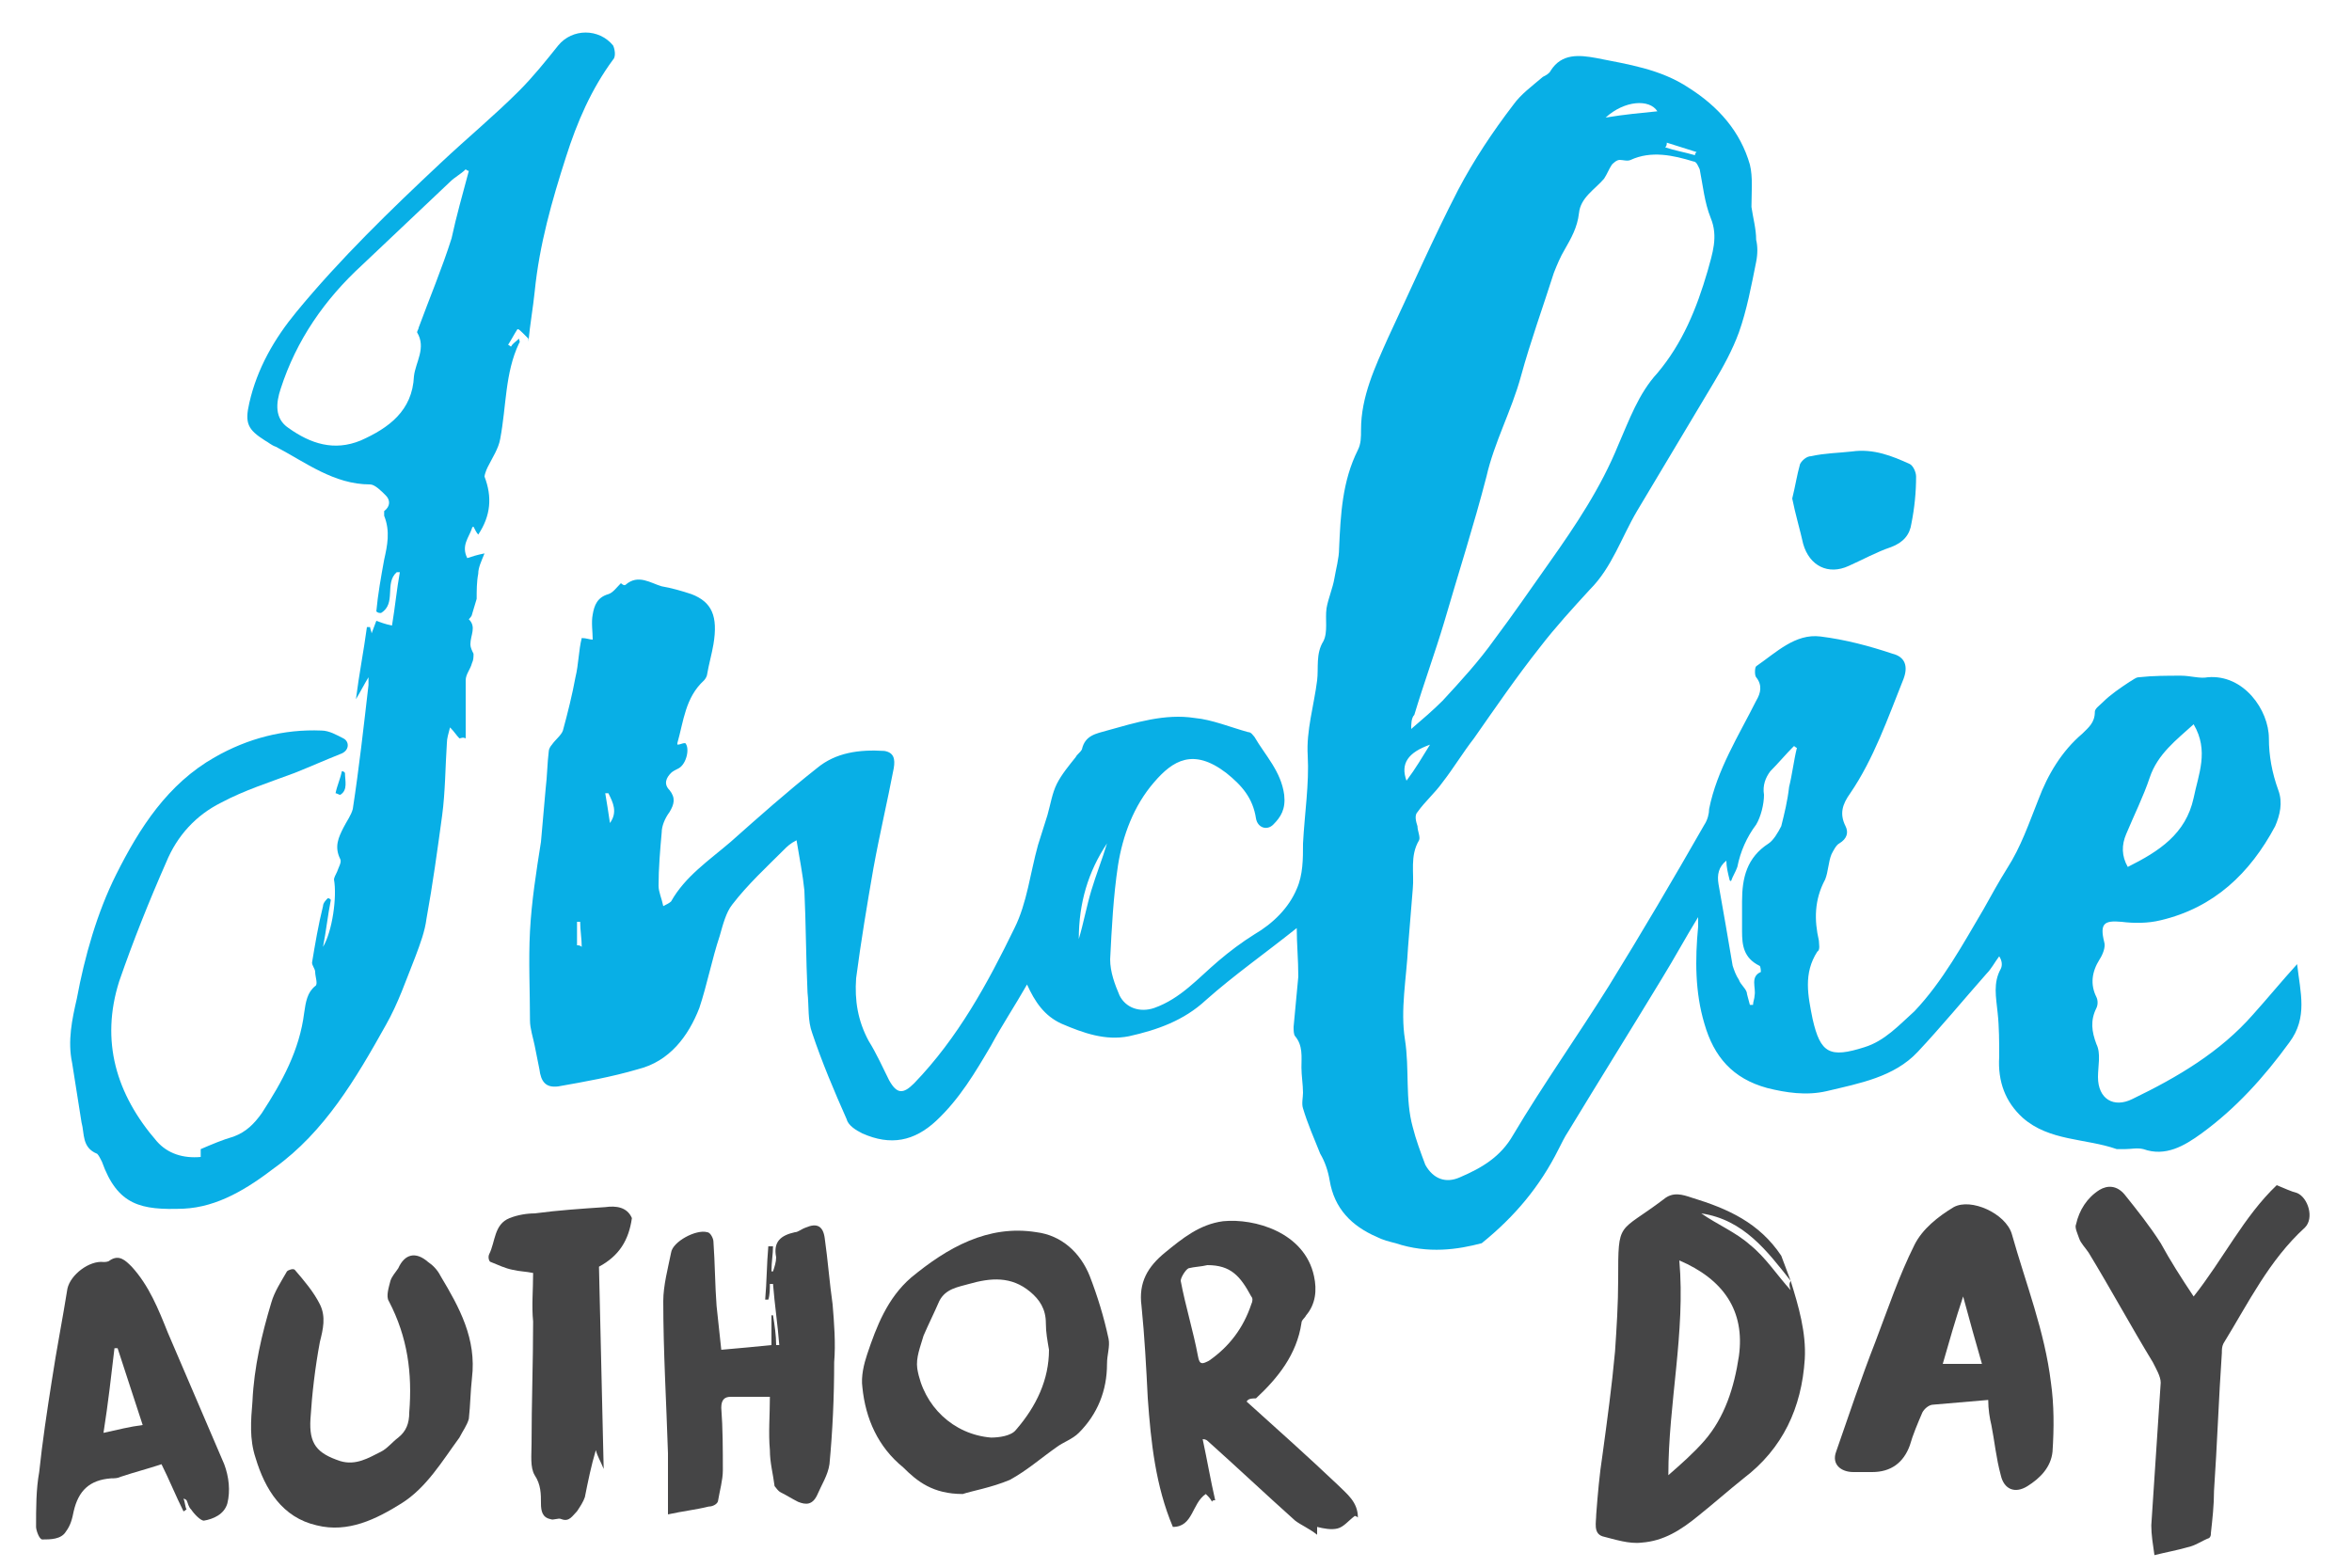
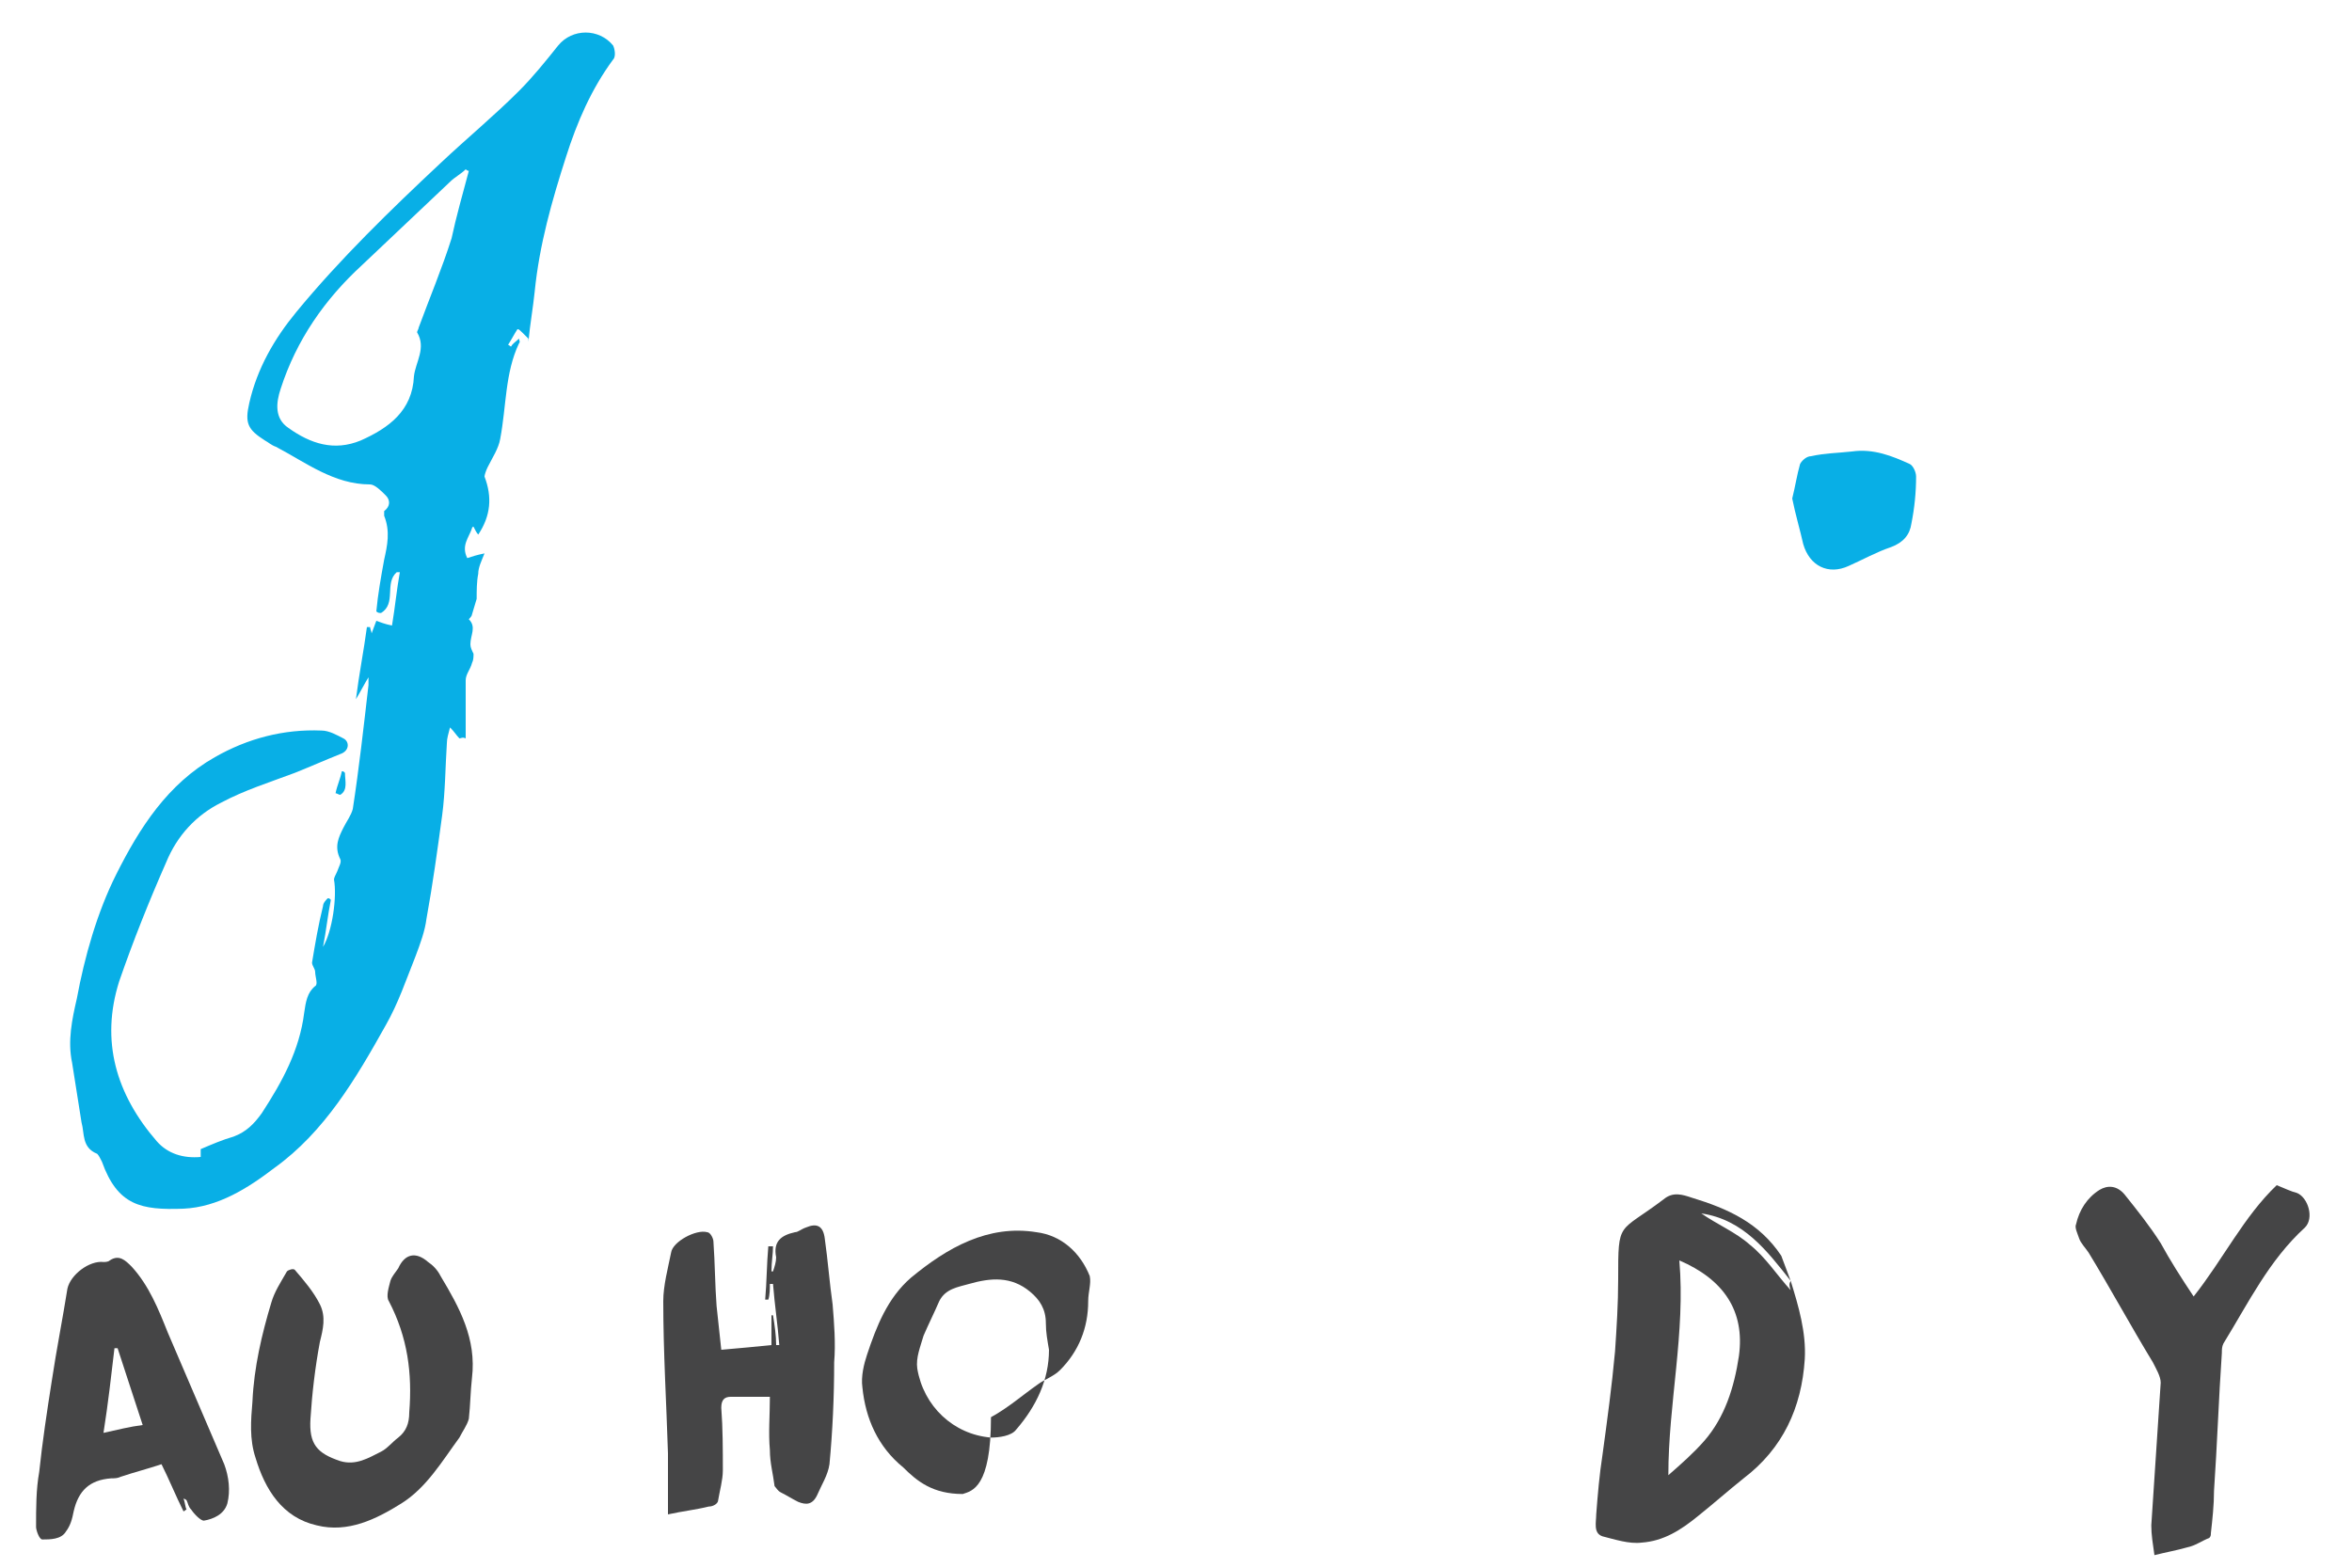
<svg xmlns="http://www.w3.org/2000/svg" version="1.1" id="Layer_1" x="0px" y="0px" width="150px" height="100px" viewBox="0 0 150 100" style="enable-background:new 0 0 150 100;" xml:space="preserve">
  <style type="text/css">
	.st0{fill:#08AFE6;}
	.st1{fill:#454546;}
</style>
-   <path class="st0" d="M82.7,59.2c-2,1.6-4,3-5.8,4.6c-1.4,1.3-3.1,1.9-4.9,2.3c-1.5,0.3-2.9-0.2-4.3-0.8c-1.1-0.5-1.7-1.4-2.2-2.5  c-0.8,1.4-1.6,2.6-2.3,3.9c-1,1.7-2,3.4-3.5,4.8c-1.4,1.3-2.9,1.6-4.7,0.8c-0.4-0.2-0.9-0.5-1-0.9c-0.8-1.8-1.6-3.7-2.2-5.5  c-0.3-0.8-0.2-1.7-0.3-2.6c-0.1-2.2-0.1-4.4-0.2-6.5c-0.1-1-0.3-2-0.5-3.2c-0.4,0.2-0.6,0.4-0.8,0.6c-1.1,1.1-2.3,2.2-3.3,3.5  c-0.4,0.5-0.6,1.3-0.8,2c-0.5,1.5-0.8,3.1-1.3,4.6c-0.7,1.8-1.9,3.4-3.9,3.9c-1.7,0.5-3.4,0.8-5.1,1.1c-0.8,0.1-1.1-0.3-1.2-1.1  c-0.1-0.5-0.2-1-0.3-1.5c-0.1-0.5-0.3-1.1-0.3-1.6c0-1.9-0.1-3.8,0-5.7c0.1-1.9,0.4-3.8,0.7-5.7c0.1-1.1,0.2-2.2,0.3-3.4  c0.1-0.8,0.1-1.6,0.2-2.4c0-0.1,0.1-0.3,0.2-0.4c0.2-0.3,0.6-0.6,0.7-0.9c0.3-1.1,0.6-2.3,0.8-3.4c0.2-0.8,0.2-1.7,0.4-2.5  c0.3,0,0.5,0.1,0.7,0.1c0-0.5-0.1-1.1,0-1.6c0.1-0.6,0.3-1.1,1-1.3c0.3-0.1,0.5-0.4,0.8-0.7c0,0,0.2,0.2,0.3,0.1  c0.8-0.7,1.6-0.1,2.3,0.1c0.6,0.1,1.3,0.3,1.9,0.5c1.3,0.5,1.7,1.4,1.4,3.2c-0.1,0.6-0.3,1.3-0.4,1.9c0,0.1-0.1,0.3-0.2,0.4  c-1.2,1.1-1.3,2.6-1.7,4c0,0,0,0,0,0.1c0.2,0,0.3-0.1,0.5-0.1c0.3,0.3,0.1,1.3-0.4,1.6c-0.2,0.1-0.4,0.2-0.5,0.3  c-0.3,0.3-0.5,0.7-0.1,1.1c0.4,0.5,0.3,0.9,0,1.4c-0.3,0.4-0.5,0.9-0.5,1.3c-0.1,1.1-0.2,2.3-0.2,3.4c0,0.4,0.2,0.8,0.3,1.3  c0.2-0.1,0.4-0.2,0.5-0.3c0.9-1.6,2.4-2.6,3.8-3.8c1.8-1.6,3.6-3.2,5.5-4.7c1.2-1,2.7-1.2,4.3-1.1c0.6,0.1,0.7,0.5,0.6,1.1  c-0.4,2.1-0.9,4.2-1.3,6.4c-0.4,2.3-0.8,4.7-1.1,7c-0.1,1.4,0.1,2.7,0.8,4c0.5,0.8,0.9,1.7,1.3,2.5c0.5,0.9,0.9,0.9,1.6,0.2  c2.8-2.9,4.7-6.4,6.4-9.9c0.8-1.6,1-3.5,1.5-5.3c0.2-0.6,0.4-1.3,0.6-1.9c0.2-0.7,0.3-1.4,0.6-2c0.3-0.6,0.8-1.2,1.2-1.7  c0.1-0.2,0.3-0.3,0.4-0.5c0.2-0.9,0.9-1,1.6-1.2c1.8-0.5,3.7-1.1,5.6-0.8c1.1,0.1,2.3,0.6,3.4,0.9c0.2,0,0.3,0.2,0.4,0.3  c0.7,1.2,1.7,2.2,1.9,3.7c0.1,0.9-0.2,1.4-0.7,1.9c-0.4,0.4-1,0.2-1.1-0.4c-0.2-1.3-0.9-2.1-1.9-2.9c-2.1-1.6-3.4-0.8-4.6,0.6  c-1.3,1.5-2,3.4-2.3,5.3c-0.3,2-0.4,4-0.5,6c0,0.8,0.3,1.6,0.6,2.3c0.4,0.8,1.3,1.1,2.2,0.8c1.7-0.6,2.8-1.9,4.1-3  c0.7-0.6,1.5-1.2,2.3-1.7c1.2-0.7,2.2-1.7,2.7-2.9c0.4-0.9,0.4-1.9,0.4-2.9c0.1-1.9,0.4-3.8,0.3-5.6c-0.1-1.6,0.4-3.2,0.6-4.8  c0.1-0.8-0.1-1.7,0.4-2.5c0.3-0.6,0.1-1.4,0.2-2.1c0.1-0.6,0.4-1.3,0.5-1.9c0.1-0.6,0.3-1.3,0.3-1.9c0.1-2.2,0.2-4.3,1.2-6.3  c0.2-0.4,0.2-0.8,0.2-1.3c0-2.1,0.9-4,1.7-5.8c1.5-3.2,2.9-6.4,4.5-9.5c1-1.9,2.2-3.7,3.5-5.4c0.5-0.7,1.2-1.2,1.9-1.8  c0.2-0.1,0.4-0.2,0.5-0.4c0.7-1.1,1.8-1,2.9-0.8c2,0.4,4.1,0.7,5.9,1.9c1.9,1.2,3.3,2.8,3.9,4.9c0.2,0.8,0.1,1.8,0.1,2.7  c0.1,0.7,0.3,1.4,0.3,2.1c0.1,0.4,0.1,0.9,0,1.4c-0.3,1.5-0.6,3.1-1.1,4.5c-0.4,1.1-1,2.2-1.6,3.2c-1.6,2.7-3.3,5.5-4.9,8.2  c-1,1.7-1.6,3.6-3,5c-1.1,1.2-2.2,2.4-3.2,3.7c-1.5,1.9-2.8,3.8-4.2,5.8c-0.7,0.9-1.3,1.9-2,2.8c-0.5,0.7-1.1,1.2-1.6,1.9  c-0.2,0.2-0.1,0.6,0,0.9c0,0.3,0.2,0.7,0.1,0.9c-0.6,1-0.3,2.1-0.4,3.1c-0.1,1.2-0.2,2.5-0.3,3.7c-0.1,2-0.5,4-0.2,5.9  c0.3,1.9,0,3.8,0.5,5.6c0.2,0.8,0.5,1.6,0.8,2.4c0.5,0.9,1.3,1.2,2.2,0.8c1.4-0.6,2.6-1.3,3.4-2.7c1.9-3.2,4.1-6.3,6.1-9.5  c2.1-3.4,4.1-6.8,6.1-10.3c0.2-0.3,0.3-0.7,0.3-1c0.5-2.5,1.9-4.7,3-6.9c0.3-0.5,0.4-1,0-1.5c-0.1-0.1-0.1-0.6,0-0.7  c1.3-0.9,2.5-2.1,4.1-1.9c1.6,0.2,3.1,0.6,4.6,1.1c0.8,0.2,1,0.8,0.7,1.6c-1,2.5-1.9,5.1-3.4,7.3c-0.5,0.7-0.7,1.3-0.3,2.1  c0.2,0.4,0.1,0.8-0.4,1.1c-0.2,0.1-0.4,0.5-0.5,0.7c-0.2,0.5-0.2,1.1-0.4,1.6c-0.7,1.3-0.7,2.6-0.4,3.9c0,0.2,0.1,0.6-0.1,0.7  c-0.9,1.4-0.6,2.8-0.3,4.3c0.5,2.2,1.1,2.5,3.3,1.8c1.3-0.4,2.2-1.4,3.2-2.3c1.8-1.9,3.1-4.3,4.4-6.5c0.5-0.9,1-1.8,1.5-2.6  c0.9-1.4,1.4-2.9,2-4.4c0.6-1.6,1.5-3.1,2.8-4.2c0.4-0.4,0.8-0.7,0.8-1.4c0-0.2,0.3-0.4,0.5-0.6c0.5-0.5,1.1-0.9,1.7-1.3  c0.2-0.1,0.4-0.3,0.6-0.3c0.9-0.1,1.8-0.1,2.7-0.1c0.6,0,1.2,0.2,1.7,0.1c2.3-0.2,3.9,2.1,3.9,3.9c0,1.1,0.2,2.2,0.6,3.3  c0.3,0.8,0.1,1.6-0.2,2.3c-1.6,3-3.9,5.2-7.3,6c-0.8,0.2-1.7,0.2-2.5,0.1c-1.1-0.1-1.4,0.1-1.1,1.3c0.1,0.3-0.1,0.8-0.3,1.1  c-0.5,0.8-0.6,1.6-0.2,2.4c0.1,0.2,0.1,0.5,0,0.7c-0.4,0.8-0.3,1.5,0,2.3c0.3,0.6,0.1,1.4,0.1,2.1c0,1.4,1,2,2.2,1.4  c2.9-1.4,5.6-3,7.7-5.4c0.9-1,1.8-2.1,2.8-3.2c0.2,1.8,0.7,3.4-0.5,5c-1.6,2.2-3.4,4.2-5.6,5.8c-1.1,0.8-2.3,1.5-3.7,1  c-0.4-0.1-0.8,0-1.2,0c-0.2,0-0.4,0-0.5,0c-2-0.7-4.3-0.5-6-2c-1.1-1-1.6-2.3-1.5-3.9c0-0.9,0-1.9-0.1-2.8c-0.1-1-0.3-1.9,0.2-2.8  c0.1-0.2,0.1-0.5-0.1-0.8c-0.3,0.4-0.5,0.8-0.8,1.1c-1.5,1.7-2.9,3.4-4.4,5c-1.5,1.6-3.7,2-5.8,2.5c-1.3,0.3-2.6,0.1-3.8-0.2  c-2.2-0.6-3.4-2-4-4.1c-0.6-2-0.6-4.1-0.4-6.2c0-0.2,0-0.4,0-0.6c-0.8,1.3-1.5,2.6-2.3,3.9c-2,3.3-4,6.5-6,9.8  c-0.2,0.3-0.4,0.7-0.6,1.1c-1.2,2.4-2.8,4.3-4.9,6C93,79.7,91.1,80,89,79.3c-0.4-0.1-0.8-0.2-1.2-0.4c-1.6-0.7-2.7-1.8-3-3.6  c-0.1-0.6-0.3-1.2-0.6-1.7c-0.4-1-0.8-1.9-1.1-2.9c-0.1-0.3,0-0.7,0-1c0-0.5-0.1-1.1-0.1-1.6c0-0.7,0.1-1.4-0.4-2  c-0.1-0.1-0.1-0.4-0.1-0.6c0.1-1.1,0.2-2.1,0.3-3.2C82.8,61.2,82.7,60.2,82.7,59.2z M90,46.5c0.7-0.6,1.4-1.2,2-1.8  c1.2-1.3,2.3-2.5,3.3-3.9c1.2-1.6,2.3-3.2,3.5-4.9c1.7-2.4,3.3-4.8,4.4-7.5c0.7-1.6,1.3-3.3,2.5-4.6c1.6-1.9,2.5-4.1,3.2-6.5  c0.3-1.1,0.7-2.2,0.2-3.4c-0.4-1-0.5-2.1-0.7-3.1c-0.1-0.2-0.2-0.5-0.4-0.5c-1.3-0.4-2.7-0.7-4-0.1c-0.2,0.1-0.5,0-0.7,0  c-0.2,0-0.4,0.2-0.5,0.3c-0.2,0.3-0.3,0.6-0.5,0.9c-0.6,0.7-1.5,1.2-1.6,2.2c-0.1,0.9-0.5,1.6-0.9,2.3c-0.3,0.5-0.5,1-0.7,1.5  c-0.7,2.2-1.5,4.4-2.1,6.6c-0.6,2.2-1.7,4.2-2.2,6.4c-0.8,3.1-1.8,6.2-2.7,9.3c-0.6,2-1.3,3.9-1.9,5.9C90,45.8,90,46.2,90,46.5z   M139.9,46.2c-1.1,1-2.3,1.9-2.8,3.4c-0.4,1.2-1,2.4-1.5,3.6c-0.3,0.7-0.3,1.4,0.1,2.1c2-1,3.7-2.1,4.2-4.4  C140.2,49.4,140.9,47.9,139.9,46.2z M111.6,64.1c0.1,0,0.2,0,0.2,0c0-0.2,0.1-0.4,0.1-0.6c0.1-0.5-0.3-1.2,0.4-1.5  c0,0,0-0.4-0.1-0.4c-1-0.5-1.1-1.3-1.1-2.2c0-0.6,0-1.3,0-1.9c0-1.5,0.3-2.8,1.7-3.7c0.3-0.2,0.6-0.7,0.8-1.1  c0.2-0.8,0.4-1.6,0.5-2.5c0.2-0.8,0.3-1.7,0.5-2.5c-0.1,0-0.1-0.1-0.2-0.1c-0.5,0.5-1,1.1-1.5,1.6c-0.3,0.4-0.5,0.9-0.4,1.5  c0,0.6-0.2,1.4-0.5,1.9c-0.6,0.8-1,1.7-1.2,2.7c-0.1,0.3-0.3,0.6-0.4,0.9c0,0-0.1,0-0.1-0.1c-0.1-0.4-0.2-0.8-0.2-1.2  c-0.5,0.4-0.6,0.9-0.5,1.5c0.3,1.7,0.6,3.4,0.9,5.2c0.1,0.3,0.2,0.6,0.4,0.9c0.1,0.3,0.4,0.5,0.5,0.8  C111.4,63.4,111.5,63.7,111.6,64.1z M68.8,59.9c0.3-1,0.5-2.1,0.8-3.1c0.3-1,0.7-2,1-3C69.4,55.6,68.8,57.6,68.8,59.9z M102.4,7.5  c1.2-0.2,2.3-0.3,3.3-0.4C105.2,6.3,103.6,6.4,102.4,7.5z M91.2,47.5c-1.4,0.5-1.9,1.2-1.5,2.3C90.3,49,90.7,48.3,91.2,47.5z   M38.8,50.6c-0.1,0-0.1,0-0.2,0c0.1,0.6,0.2,1.2,0.3,1.9C39.4,51.8,39.1,51.2,38.8,50.6z M106.3,9.1c0,0.1,0,0.2-0.1,0.3  c0.6,0.2,1.2,0.3,1.9,0.5c0-0.1,0-0.1,0.1-0.2C107.6,9.5,106.9,9.3,106.3,9.1z M36.8,60.3c0.1,0,0.2,0,0.3,0.1  c0-0.5-0.1-1.1-0.1-1.6c-0.1,0-0.1,0-0.2,0C36.8,59.3,36.8,59.8,36.8,60.3z" />
  <path class="st0" d="M29.3,47.1c-0.2-0.2-0.3-0.4-0.6-0.7c-0.1,0.4-0.2,0.7-0.2,1c-0.1,1.5-0.1,3.1-0.3,4.6c-0.3,2.2-0.6,4.4-1,6.6  c-0.1,0.8-0.4,1.6-0.7,2.4c-0.6,1.5-1.1,3-1.9,4.4c-1.9,3.4-3.9,6.8-7.1,9.1c-1.7,1.3-3.6,2.5-5.8,2.6c-2.7,0.1-4.2-0.2-5.2-3  c-0.1-0.2-0.2-0.4-0.3-0.5c-1-0.4-0.8-1.3-1-2c-0.2-1.3-0.4-2.5-0.6-3.8c-0.3-1.4,0-2.8,0.3-4.1c0.5-2.7,1.3-5.5,2.5-7.9  c1.5-3,3.3-5.8,6.3-7.5c2.1-1.2,4.4-1.8,6.8-1.7c0.5,0,1,0.3,1.4,0.5c0.4,0.2,0.4,0.8-0.2,1c-1,0.4-1.9,0.8-2.9,1.2  c-1.6,0.6-3.2,1.1-4.7,1.9c-1.6,0.8-2.8,2.1-3.5,3.8c-1.1,2.5-2.1,5-3,7.6c-1.2,3.8-0.2,7.2,2.4,10.2c0.7,0.8,1.7,1.1,2.8,1  c0-0.2,0-0.3,0-0.5c0.7-0.3,1.4-0.6,2.1-0.8c0.8-0.3,1.3-0.8,1.8-1.5c1.3-2,2.4-4,2.7-6.4c0.1-0.7,0.2-1.3,0.7-1.7  c0.2-0.1,0-0.6,0-0.9c0-0.2-0.2-0.4-0.2-0.6c0.2-1.2,0.4-2.4,0.7-3.6c0-0.2,0.2-0.4,0.3-0.5c0.1,0,0.1,0,0.2,0.1c-0.2,1-0.3,2-0.5,3  c0.6-1,0.9-3.2,0.7-4.3c0-0.1,0.1-0.3,0.2-0.5c0.1-0.3,0.3-0.6,0.2-0.8c-0.4-0.8-0.1-1.4,0.2-2c0.2-0.4,0.5-0.8,0.6-1.2  c0.4-2.6,0.7-5.3,1-7.9c0-0.1,0-0.2,0-0.5c-0.3,0.5-0.5,0.9-0.8,1.4c0.2-1.6,0.5-3.1,0.7-4.6c0.1,0,0.1,0,0.2,0  c0,0.1,0.1,0.3,0.1,0.4c0.1-0.3,0.2-0.5,0.3-0.8c0.3,0.1,0.5,0.2,1,0.3c0.2-1.2,0.3-2.3,0.5-3.4c-0.1,0-0.1,0-0.2,0  c-0.8,0.7,0,2-1,2.6c-0.1,0-0.2,0-0.3-0.1c0.1-1.1,0.3-2.2,0.5-3.3c0.2-0.9,0.4-1.8,0-2.8c0-0.1,0-0.2,0-0.3c0.4-0.3,0.4-0.7,0.1-1  c-0.3-0.3-0.7-0.7-1-0.7c-2.3,0-4.1-1.4-6-2.4c-0.3-0.1-0.5-0.3-0.7-0.4c-1.1-0.7-1.3-1.1-1-2.4c0.5-2.2,1.6-4.1,3-5.8  c2.8-3.4,6-6.5,9.2-9.5c1.7-1.6,3.4-3,5-4.6c0.9-0.9,1.7-1.9,2.5-2.9c0.9-1.1,2.6-1.1,3.5,0c0.1,0.2,0.2,0.7,0,0.9  c-1.4,1.9-2.3,4-3,6.2c-0.9,2.8-1.7,5.6-2,8.6c-0.1,1-0.3,2.1-0.4,3.2c0-0.1,0-0.2,0-0.2C33.1,21,33.1,21,33,21  c-0.2,0.3-0.4,0.7-0.6,1c0.1,0,0.1,0.1,0.2,0.1c0.1-0.2,0.3-0.3,0.5-0.5c0,0.1,0.1,0.2,0,0.3c-0.9,1.9-0.8,4-1.2,6.1  c-0.1,0.6-0.5,1.2-0.8,1.8c-0.1,0.2-0.2,0.5-0.2,0.6c0.5,1.3,0.4,2.5-0.4,3.7c-0.1-0.1-0.2-0.3-0.3-0.5c0,0-0.1,0-0.1,0.1  c-0.2,0.6-0.7,1.1-0.3,1.9c0.3-0.1,0.6-0.2,1.1-0.3c-0.2,0.5-0.4,0.9-0.4,1.3c-0.1,0.5-0.1,1.1-0.1,1.6c-0.1,0.3-0.2,0.7-0.3,1  c0,0.1-0.2,0.3-0.2,0.3c0.5,0.5,0.1,1,0.1,1.6c0,0.2,0.1,0.4,0.2,0.6c0,0.2,0,0.4-0.1,0.6c-0.1,0.4-0.4,0.7-0.4,1.1  c0,1.2,0,2.5,0,3.7C29.5,47,29.4,47.1,29.3,47.1z M29.9,10.9c-0.1,0-0.2-0.1-0.2-0.1c-0.3,0.3-0.7,0.5-1,0.8  c-1.9,1.8-3.7,3.5-5.6,5.3c-2.4,2.2-4.2,4.8-5.2,7.9c-0.3,0.9-0.4,1.9,0.5,2.5c1.4,1,2.9,1.5,4.6,0.8c1.8-0.8,3.3-1.9,3.4-4.1  c0.1-0.9,0.8-1.8,0.2-2.8c0-0.1,0.1-0.2,0.1-0.3c0.7-1.9,1.5-3.8,2.1-5.7C29.1,13.8,29.5,12.4,29.9,10.9z" />
  <path class="st1" d="M114.2,81.7c0.5,1.6,1,3.3,0.9,5c-0.2,3.1-1.4,5.7-3.9,7.6c-1,0.8-1.9,1.6-2.9,2.4c-1.1,0.9-2.2,1.6-3.6,1.7  c-0.8,0.1-1.7-0.2-2.5-0.4c-0.6-0.2-0.4-0.9-0.4-1.4c0.1-1.3,0.2-2.5,0.4-3.8c0.3-2.2,0.6-4.4,0.8-6.6c0.1-1.5,0.2-3,0.2-4.6  c0-3.8,0-2.9,2.9-5.1c0.6-0.5,1.2-0.3,1.8-0.1c2.3,0.7,4.3,1.6,5.7,3.7C113.8,80.6,114,81.2,114.2,81.7c-1.5-1.9-3-3.9-5.7-4.3  c1,0.7,2.2,1.2,3.1,2c1,0.8,1.7,1.9,2.6,2.9C114.1,82,114.1,81.9,114.2,81.7z M107.1,80.4c0.4,4.6-0.7,9.1-0.7,13.7  c0.8-0.7,1.6-1.4,2.3-2.2c1.3-1.5,1.9-3.4,2.2-5.4C111.3,83.6,109.9,81.6,107.1,80.4z" />
-   <path class="st1" d="M79.5,89.4c2,1.8,3.9,3.5,5.8,5.3c0.6,0.6,1.3,1.1,1.3,2.1c-0.1-0.1-0.2-0.1-0.2-0.1c-0.4,0.3-0.7,0.7-1.1,0.8  c-0.4,0.1-0.9,0-1.3-0.1c0,0,0,0.1,0,0.5c-0.5-0.4-1-0.6-1.4-0.9c-1.9-1.7-3.7-3.4-5.6-5.1c0,0-0.1-0.1-0.3-0.1  c0.3,1.4,0.5,2.6,0.8,3.9c-0.1,0-0.2,0-0.2,0.1c-0.1-0.2-0.2-0.3-0.4-0.5c-0.9,0.6-0.8,2.1-2.1,2.1c-1.1-2.6-1.4-5.4-1.6-8.2  c-0.1-2-0.2-3.9-0.4-5.9c-0.2-1.5,0.4-2.5,1.5-3.4c1.1-0.9,2.2-1.8,3.7-2c2-0.2,5.2,0.7,5.8,3.5c0.2,0.9,0.1,1.8-0.5,2.5  c-0.1,0.2-0.3,0.3-0.3,0.5c-0.3,2-1.5,3.5-2.9,4.8C79.6,89.2,79.6,89.3,79.5,89.4z M77,80.7c-0.4,0.1-0.8,0.1-1.2,0.2  c-0.2,0.1-0.5,0.6-0.5,0.8c0.3,1.6,0.8,3.2,1.1,4.8c0.1,0.6,0.3,0.5,0.7,0.3c1.3-0.9,2.2-2.1,2.7-3.6c0.1-0.2,0.1-0.4,0-0.5  C79.1,81.4,78.5,80.7,77,80.7z" />
-   <path class="st1" d="M126.8,89.3c-1.2,0.1-2.4,0.2-3.5,0.3c-0.3,0-0.6,0.3-0.7,0.5c-0.3,0.7-0.6,1.4-0.8,2.1  c-0.4,1.1-1.2,1.7-2.4,1.7c-0.4,0-0.8,0-1.2,0c-0.8,0-1.4-0.5-1.1-1.3c0.8-2.3,1.6-4.7,2.5-7c0.8-2.1,1.5-4.2,2.5-6.2  c0.5-1,1.5-1.8,2.5-2.4c1.1-0.6,3.3,0.4,3.7,1.7c0.9,3.2,2.1,6.2,2.5,9.5c0.2,1.4,0.2,2.9,0.1,4.4c-0.1,1-0.8,1.7-1.6,2.2  c-0.8,0.5-1.5,0.2-1.7-0.7c-0.3-1.1-0.4-2.2-0.6-3.2C126.9,90.5,126.8,89.9,126.8,89.3z M126.4,87c-0.4-1.4-0.8-2.8-1.2-4.3  c-0.5,1.5-0.9,2.9-1.3,4.3C124.7,87,125.5,87,126.4,87z" />
  <path class="st1" d="M42.6,96.6c0-1.3,0-2.6,0-3.9c-0.1-3.2-0.3-6.5-0.3-9.7c0-1,0.3-2.1,0.5-3.1c0.1-0.7,1.6-1.5,2.3-1.3  c0.2,0,0.4,0.4,0.4,0.6c0.1,1.4,0.1,2.8,0.2,4.1c0.1,0.9,0.2,1.9,0.3,2.8c1.2-0.1,2.2-0.2,3.2-0.3c0-0.7,0-1.3,0-1.9  c0,0,0.1,0,0.1,0c0.1,0.6,0.2,1.3,0.2,1.9c0.1,0,0.2,0,0.2,0c-0.1-1.3-0.3-2.6-0.4-3.9c-0.1,0-0.1,0-0.2,0c0,0.3,0,0.7-0.1,1  c-0.1,0-0.1,0-0.2,0c0.1-1.1,0.1-2.3,0.2-3.4c0.1,0,0.2,0,0.3,0c0,0.5-0.1,1-0.1,1.6c0,0,0.1,0,0.1,0c0.1-0.3,0.2-0.6,0.2-0.9  c-0.2-1,0.3-1.4,1.2-1.6c0.2,0,0.4-0.2,0.7-0.3c0.7-0.3,1.1-0.1,1.2,0.7c0.2,1.4,0.3,2.8,0.5,4.2c0.1,1.2,0.2,2.5,0.1,3.7  c0,2.2-0.1,4.4-0.3,6.5c-0.1,0.7-0.5,1.3-0.8,2c-0.3,0.6-0.7,0.6-1.2,0.4c-0.4-0.2-0.7-0.4-1.1-0.6c-0.2-0.1-0.3-0.3-0.4-0.4  c-0.1-0.8-0.3-1.5-0.3-2.3c-0.1-1.1,0-2.2,0-3.4c-0.8,0-1.6,0-2.5,0c-0.4,0-0.6,0.2-0.6,0.7c0.1,1.3,0.1,2.7,0.1,4  c0,0.6-0.2,1.3-0.3,1.9c0,0.2-0.3,0.4-0.6,0.4C44.4,96.3,43.5,96.4,42.6,96.6z" />
-   <path class="st1" d="M61.4,95.3c-1.9,0-2.9-0.8-3.8-1.7c-1.6-1.3-2.4-3.1-2.6-5.1c-0.1-0.7,0.1-1.5,0.3-2.1c0.6-1.8,1.3-3.6,2.8-4.9  c2.3-1.9,4.9-3.4,8-2.9c1.6,0.2,2.8,1.3,3.4,2.8c0.5,1.3,0.9,2.6,1.2,4c0.1,0.5-0.1,1-0.1,1.6c0,1.7-0.6,3.2-1.8,4.4  c-0.4,0.4-1,0.6-1.4,0.9c-1,0.7-1.9,1.5-3,2.1C63.2,94.9,62,95.1,61.4,95.3z M66.9,86.1c-0.1-0.6-0.2-1.1-0.2-1.7c0-0.9-0.4-1.5-1-2  c-1.2-1-2.5-0.9-3.9-0.5c-0.7,0.2-1.5,0.3-1.9,1.1c-0.3,0.7-0.7,1.5-1,2.2c-0.2,0.7-0.5,1.4-0.4,2.1c0.4,2.4,2.3,4.2,4.7,4.4  c0.5,0,1.3-0.1,1.6-0.5C66.1,89.7,66.9,88,66.9,86.1z" />
+   <path class="st1" d="M61.4,95.3c-1.9,0-2.9-0.8-3.8-1.7c-1.6-1.3-2.4-3.1-2.6-5.1c-0.1-0.7,0.1-1.5,0.3-2.1c0.6-1.8,1.3-3.6,2.8-4.9  c2.3-1.9,4.9-3.4,8-2.9c1.6,0.2,2.8,1.3,3.4,2.8c0.1,0.5-0.1,1-0.1,1.6c0,1.7-0.6,3.2-1.8,4.4  c-0.4,0.4-1,0.6-1.4,0.9c-1,0.7-1.9,1.5-3,2.1C63.2,94.9,62,95.1,61.4,95.3z M66.9,86.1c-0.1-0.6-0.2-1.1-0.2-1.7c0-0.9-0.4-1.5-1-2  c-1.2-1-2.5-0.9-3.9-0.5c-0.7,0.2-1.5,0.3-1.9,1.1c-0.3,0.7-0.7,1.5-1,2.2c-0.2,0.7-0.5,1.4-0.4,2.1c0.4,2.4,2.3,4.2,4.7,4.4  c0.5,0,1.3-0.1,1.6-0.5C66.1,89.7,66.9,88,66.9,86.1z" />
  <path class="st1" d="M30.1,87.9c-0.1,0.9-0.1,1.7-0.2,2.6c-0.1,0.4-0.4,0.8-0.6,1.2c-1.1,1.5-2.1,3.2-3.7,4.2  c-1.6,1-3.4,1.9-5.4,1.4c-2.2-0.5-3.3-2.3-3.9-4.3c-0.4-1.2-0.3-2.4-0.2-3.6c0.1-2.2,0.6-4.3,1.2-6.3c0.2-0.7,0.6-1.3,1-2  c0.1-0.1,0.4-0.2,0.5-0.1c0.6,0.7,1.2,1.4,1.6,2.2c0.4,0.8,0.2,1.6,0,2.4c-0.3,1.6-0.5,3.3-0.6,4.9c-0.1,1.6,0.4,2.2,1.9,2.7  c1,0.3,1.8-0.2,2.6-0.6c0.4-0.2,0.7-0.6,1.1-0.9c0.5-0.4,0.7-0.9,0.7-1.6c0.2-2.5-0.1-4.8-1.3-7.1c-0.2-0.3,0-0.9,0.1-1.3  c0.1-0.3,0.3-0.5,0.5-0.8c0.4-0.9,1.1-1.1,1.9-0.4c0.3,0.2,0.6,0.5,0.8,0.9C29.3,83.4,30.4,85.4,30.1,87.9z" />
  <path class="st1" d="M139.9,82.7c1.9-2.4,3.2-5.1,5.3-7.1c0.5,0.2,0.9,0.4,1.3,0.5c0.7,0.3,1.1,1.6,0.5,2.2  c-2.3,2.1-3.6,4.8-5.2,7.4c-0.1,0.2-0.1,0.4-0.1,0.6c-0.2,2.9-0.3,5.9-0.5,8.8c0,0.9-0.1,1.8-0.2,2.7c0,0.1,0,0.2-0.1,0.3  c-0.5,0.2-0.9,0.5-1.4,0.6c-0.7,0.2-1.3,0.3-2.1,0.5c-0.1-0.7-0.2-1.3-0.2-1.9c0.2-3,0.4-6.1,0.6-9.1c0-0.4-0.3-0.9-0.5-1.3  c-1.4-2.3-2.7-4.7-4.1-7c-0.2-0.3-0.5-0.6-0.6-0.9c-0.1-0.3-0.3-0.7-0.2-0.9c0.2-0.9,0.7-1.7,1.5-2.2c0.5-0.3,1.1-0.3,1.6,0.3  c0.8,1,1.6,2,2.3,3.1C138.4,80.4,139.1,81.5,139.9,82.7z" />
  <path class="st1" d="M11.7,95.6c0.1,0.2,0.1,0.5,0.2,0.7c-0.1,0-0.1,0.1-0.2,0.1c-0.5-1-0.9-2-1.4-3c-0.9,0.3-1.7,0.5-2.6,0.8  c-0.2,0.1-0.4,0.1-0.6,0.1c-1.4,0.1-2.1,0.8-2.4,2.1c-0.1,0.5-0.2,0.9-0.5,1.3c-0.3,0.5-1,0.5-1.5,0.5c-0.2,0-0.4-0.6-0.4-0.8  c0-1.2,0-2.4,0.2-3.5C2.7,92,3,90,3.3,88.1c0.3-2,0.7-4,1-5.9c0.2-0.9,1.4-1.8,2.3-1.7c0.1,0,0.3,0,0.4-0.1c0.6-0.4,1,0,1.4,0.4  c1.1,1.2,1.7,2.7,2.3,4.2c1.2,2.8,2.4,5.6,3.6,8.4c0.3,0.8,0.4,1.7,0.2,2.5c-0.2,0.7-0.9,1-1.5,1.1c-0.2,0-0.6-0.4-0.8-0.7  c-0.2-0.2-0.2-0.4-0.3-0.6C11.8,95.6,11.7,95.6,11.7,95.6z M9.1,90.9c-0.6-1.8-1.1-3.4-1.6-4.9c-0.1,0-0.1,0-0.2,0  c-0.2,1.7-0.4,3.5-0.7,5.4C7.5,91.2,8.3,91,9.1,90.9z" />
-   <path class="st1" d="M34,81.2c-0.5-0.1-0.9-0.1-1.3-0.2c-0.5-0.1-0.9-0.3-1.4-0.5c-0.1,0-0.2-0.3-0.1-0.5c0.4-0.8,0.3-1.9,1.3-2.3  c0.5-0.2,1.1-0.3,1.6-0.3c1.5-0.2,3-0.3,4.5-0.4c0.7-0.1,1.4,0,1.7,0.7c-0.2,1.4-0.8,2.4-2.1,3.1c0.1,4.2,0.2,8.5,0.3,12.9  c-0.2-0.5-0.4-0.8-0.5-1.2c-0.3,1-0.5,2-0.7,3c-0.1,0.3-0.3,0.6-0.5,0.9c-0.3,0.3-0.5,0.7-1,0.5c-0.2-0.1-0.5,0.1-0.7,0  c-0.5-0.1-0.6-0.5-0.6-1c0-0.6,0-1.2-0.4-1.8c-0.3-0.5-0.2-1.3-0.2-2c0-2.6,0.1-5.2,0.1-7.8C33.9,83.3,34,82.3,34,81.2z" />
  <path class="st0" d="M114.3,31.8c0.2-0.8,0.3-1.5,0.5-2.2c0.1-0.2,0.4-0.5,0.7-0.5c0.9-0.2,1.7-0.2,2.6-0.3c1.4-0.2,2.6,0.3,3.7,0.8  c0.2,0.1,0.4,0.5,0.4,0.8c0,1-0.1,2-0.3,3c-0.1,0.7-0.5,1.2-1.3,1.5c-0.9,0.3-1.8,0.8-2.7,1.2c-1.3,0.6-2.5,0-2.9-1.4  C114.8,33.8,114.5,32.8,114.3,31.8z" />
  <path class="st0" d="M21.4,50.6c0.1-0.5,0.3-0.9,0.4-1.4c0.1,0,0.1,0,0.2,0.1c0,0.5,0.2,1.1-0.3,1.4C21.6,50.7,21.5,50.6,21.4,50.6z  " />
</svg>